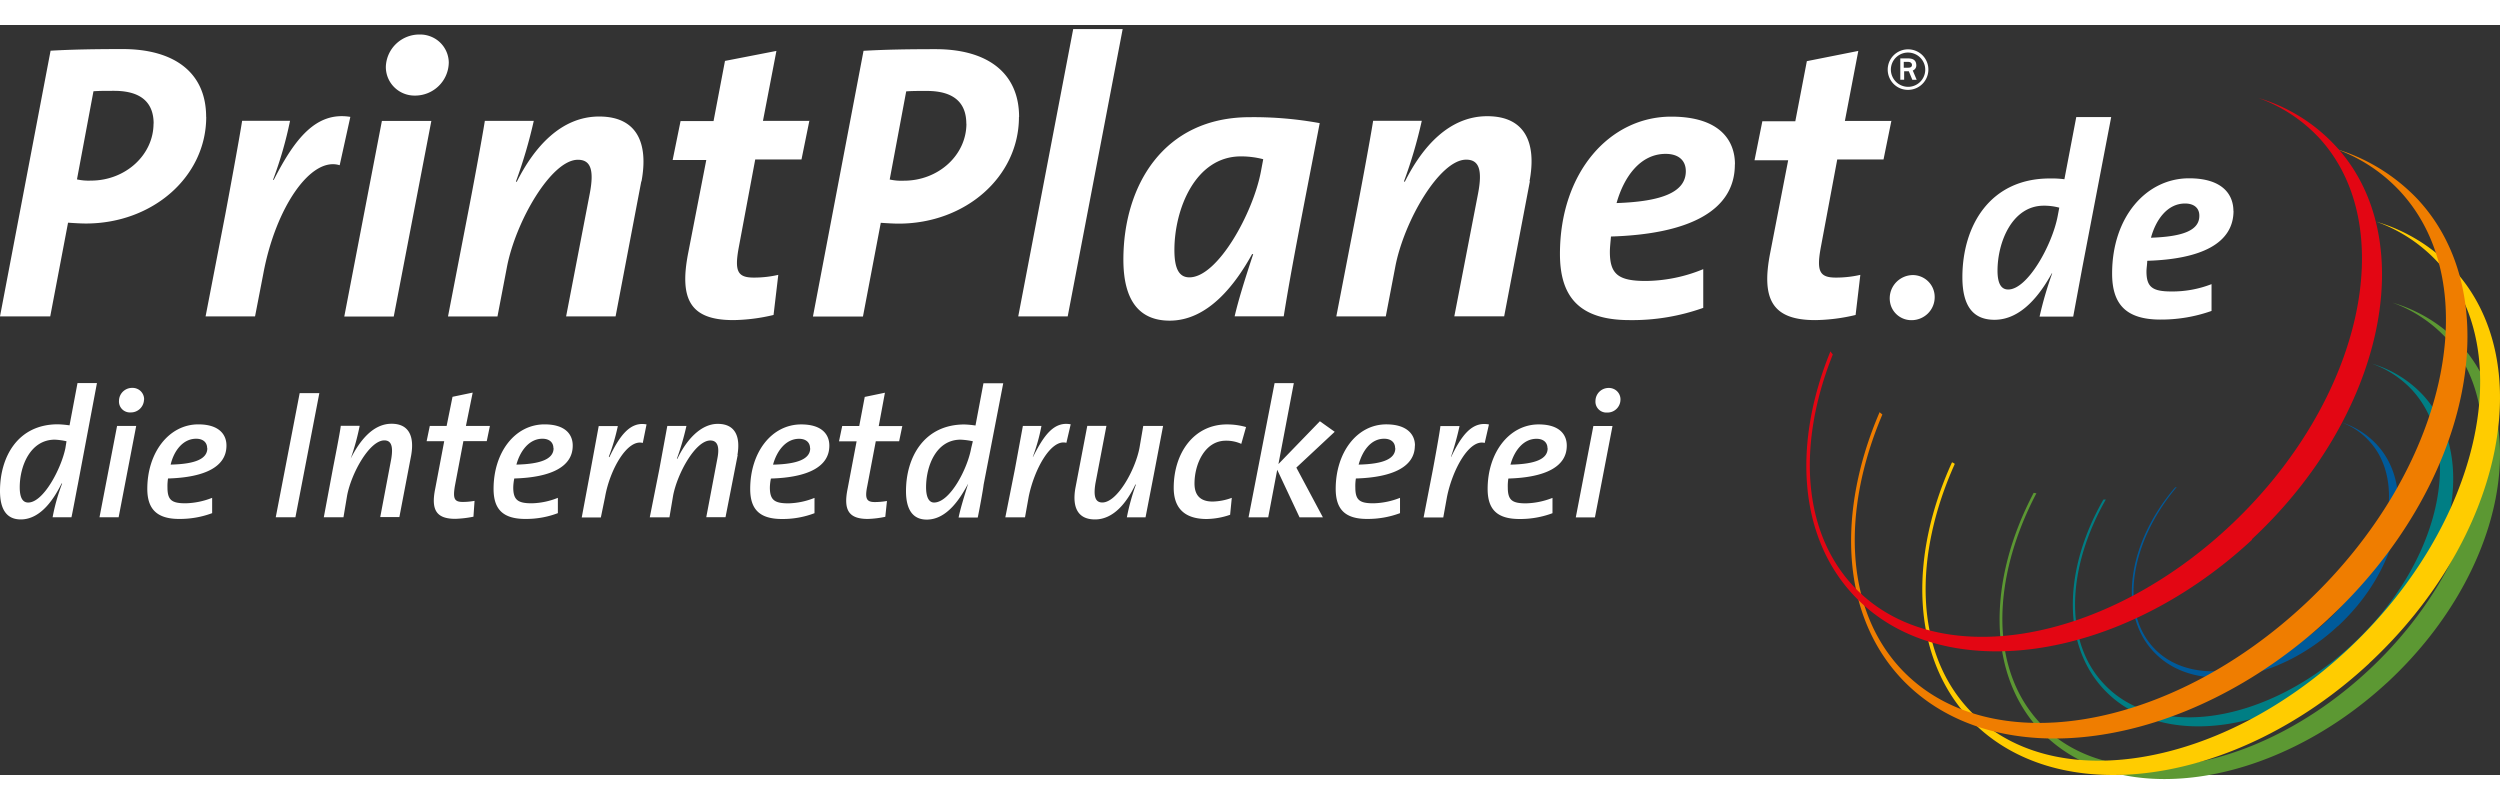
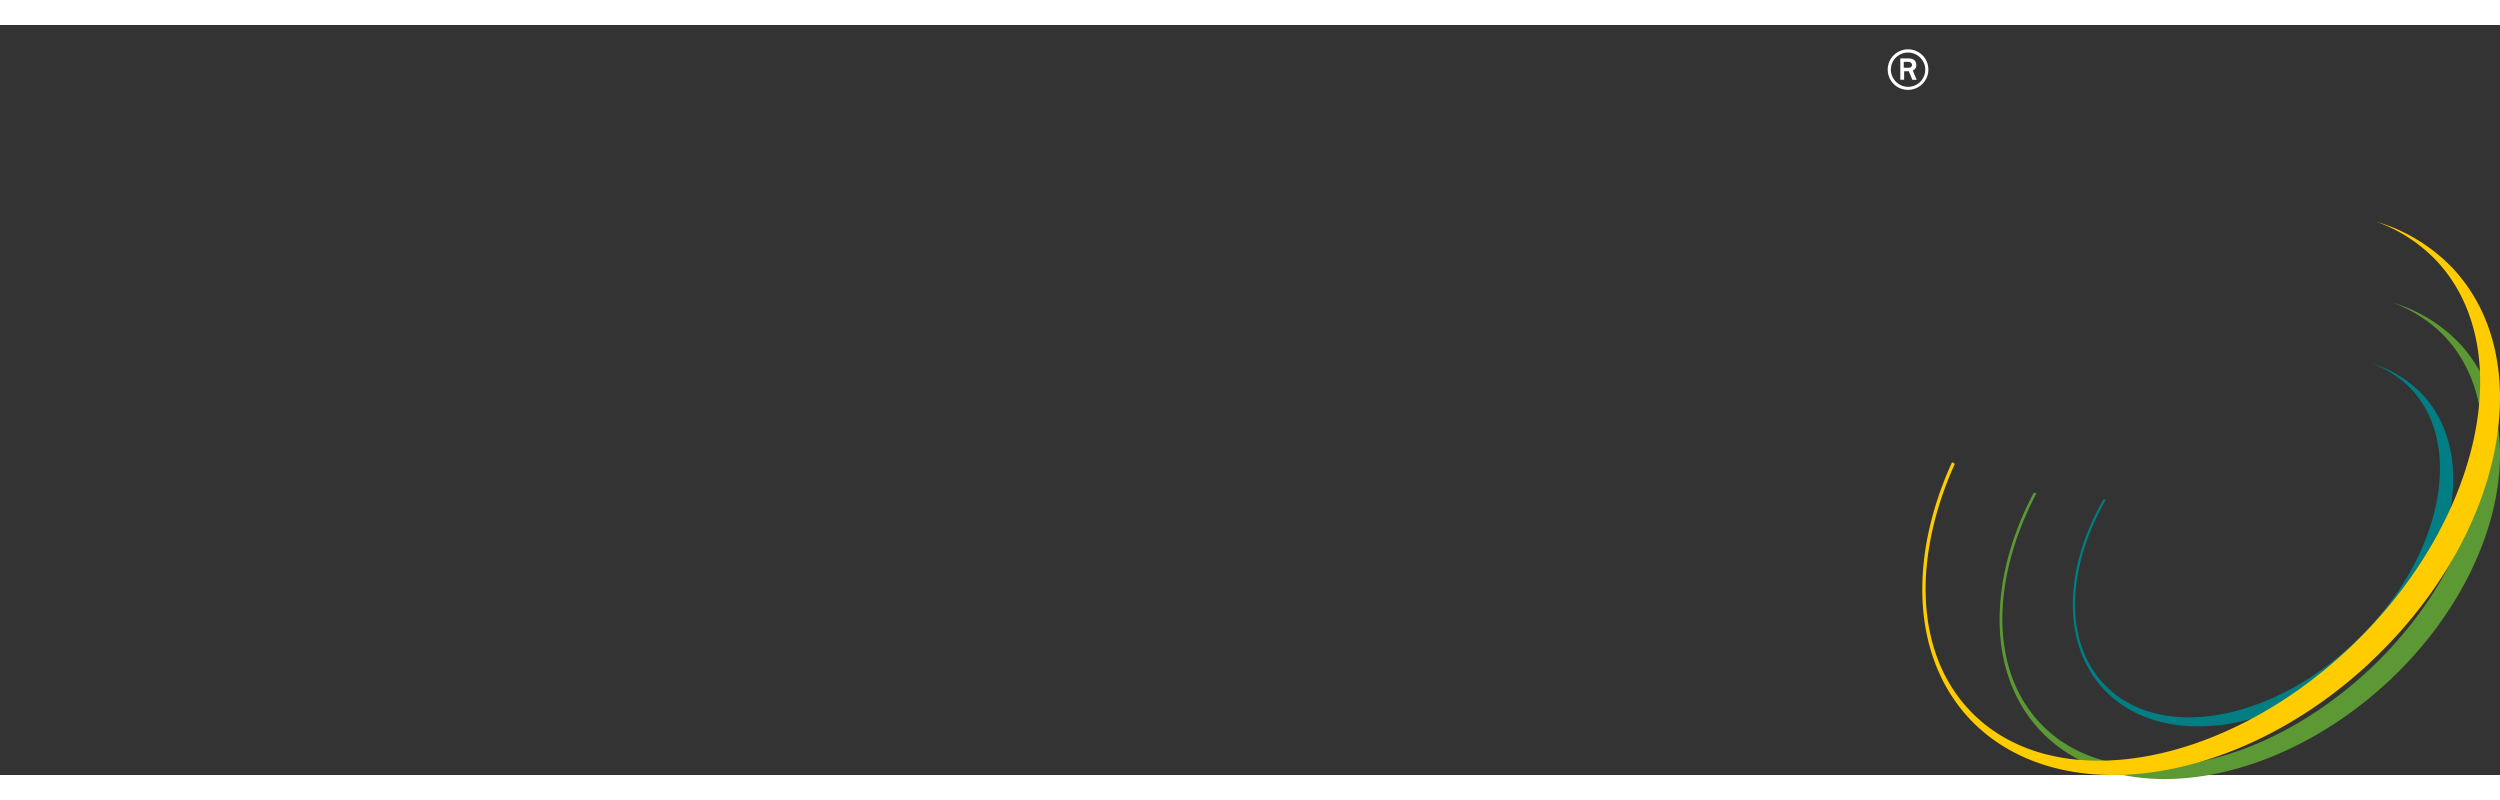
<svg xmlns="http://www.w3.org/2000/svg" viewBox="0 0 150 45 " class="icon" width="125" height="40" style="">
  <rect x="0" y="0" width="150" height="45" fill="#333333" stroke="none" />
-   <path d="M5.804 21.485H4.65l-.478 2.536a6.2 6.2 0 00-.7-.063C1.056 23.958 0 25.927 0 27.954c0 1.17.445 1.712 1.243 1.712 1.244 0 2.045-1.332 2.454-2.159h.033a11.412 11.412 0 00-.574 2.03h1.131c.066-.284.33-1.711.383-1.967l1.147-6.088-.013.003zm-1.814 3.49l-.066.414c-.254 1.236-1.319 3.263-2.232 3.263-.33 0-.508-.285-.508-.918 0-1.27.636-2.854 2.104-2.854.235.011.47.043.699.095h.003zm4.657-2.503a.682.682 0 00-.432-.649.694.694 0 00-.27-.05.788.788 0 00-.742.474.777.777 0 00-.063.301.653.653 0 00.426.658.664.664 0 00.276.04.787.787 0 00.798-.76l.007-.014zm-.478 1.585H7.024L5.97 29.535h1.148l1.055-5.485-.003.007zm5.418 1.17c0-.632-.416-1.265-1.689-1.265-1.754 0-3.06 1.68-3.06 3.87 0 1.237.604 1.804 1.913 1.804a5.534 5.534 0 001.978-.347v-.919a4.61 4.61 0 01-1.592.328c-.832 0-1.089-.19-1.089-.951-.005-.18.006-.36.033-.538 2.263-.066 3.506-.731 3.506-1.968v-.013zm-1.148.165c0 .633-.702.951-2.2.984.192-.82.733-1.552 1.53-1.552.416 0 .66.22.66.571l.01-.003zm6.721-3.303h-1.18l-1.435 7.446h1.18l1.435-7.446zm5.514 3.706c.191-1.108-.132-1.87-1.18-1.87-1.115 0-1.913 1.017-2.454 2.093.228-.642.408-1.3.54-1.968h-1.134c-.033.348-.412 2.25-.478 2.598l-.54 2.887h1.18l.22-1.312c.255-1.332 1.34-3.3 2.233-3.3.413 0 .541.35.413 1.115l-.66 3.487h1.148l.712-3.726v-.004zm4.716-1.738h-1.435l.406-2.001-1.21.252-.353 1.746h-1.01l-.19.918h1.055l-.541 2.854c-.257 1.27.066 1.804 1.21 1.804a6.5 6.5 0 001.085-.128l.066-.951a3.978 3.978 0 01-.703.065c-.507 0-.603-.19-.478-.951l.511-2.696h1.402l.191-.919-.006.007zm4.973 1.17c0-.632-.413-1.265-1.689-1.265-1.78 0-3.06 1.68-3.06 3.87 0 1.237.574 1.804 1.913 1.804a5.367 5.367 0 001.945-.347v-.919a4.43 4.43 0 01-1.563.328c-.824 0-1.114-.19-1.114-.951.004-.18.025-.36.062-.538 2.263-.066 3.506-.731 3.506-1.968v-.013zm-1.148.165c0 .633-.732.951-2.23.984.222-.82.766-1.552 1.56-1.552.416 0 .66.22.66.571l.01-.003zm5.58-1.427c-.99-.19-1.626.695-2.233 1.968l-.033-.033c.228-.597.408-1.211.541-1.837h-1.147l-.479 2.598-.54 2.887h1.147l.254-1.237c.287-1.64 1.339-3.487 2.262-3.234l.225-1.109.003-.003zm5.451 1.837c.191-1.109-.132-1.87-1.18-1.87-1.05 0-1.913 1.017-2.421 2.093h-.033c.233-.643.424-1.3.574-1.968h-1.148l-.478 2.598-.574 2.886h1.18l.222-1.312c.257-1.332 1.339-3.3 2.232-3.3.416 0 .574.351.416 1.116l-.66 3.486h1.155l.732-3.739-.017.01zm5.514-.57c0-.634-.412-1.267-1.688-1.267-1.781 0-3.06 1.68-3.06 3.87 0 1.237.573 1.805 1.912 1.805a5.367 5.367 0 001.946-.348v-.919a4.43 4.43 0 01-1.563.328c-.825 0-1.115-.19-1.115-.95.004-.182.025-.362.063-.539 2.262-.065 3.505-.731 3.505-1.968v-.013zm-1.148.163c0 .633-.732.951-2.229.984.221-.82.765-1.551 1.56-1.551.416 0 .66.22.66.57l.01-.003zm5.547-1.332h-1.434l.37-2-1.211.252-.33 1.745h-1.022l-.192.919h1.056l-.541 2.853c-.257 1.27.066 1.804 1.21 1.804.354-.01.706-.053 1.052-.128l.1-.95a4.057 4.057 0 01-.733.065c-.478 0-.607-.19-.449-.951l.512-2.697h1.401l.191-.918.02.006zm6.025-2.568h-1.177l-.478 2.536a5.762 5.762 0 00-.66-.063c-2.424 0-3.509 1.968-3.509 3.995 0 1.171.449 1.713 1.244 1.713 1.243 0 2.044-1.332 2.486-2.159-.287.919-.478 1.555-.574 2.034h1.148c.066-.285.33-1.712.353-1.968l1.177-6.088h-.01zm-1.813 3.48l-.1.414c-.22 1.236-1.272 3.263-2.229 3.263-.287 0-.478-.285-.478-.918 0-1.27.604-2.854 2.071-2.854.246.011.491.043.732.095h.004zm5.87-1.017c-1.023-.19-1.626.696-2.266 1.969v-.033c.222-.597.393-1.211.511-1.837h-1.114l-.479 2.598-.574 2.886H61.5l.221-1.236c.33-1.64 1.339-3.487 2.262-3.235l.258-1.108v-.004zm5.546.099h-1.193l-.225 1.312c-.254 1.332-1.339 3.28-2.229 3.28-.415 0-.544-.348-.415-1.142l.66-3.453h-1.149l-.715 3.742c-.191 1.115.125 1.87 1.177 1.87 1.121 0 1.913-1.017 2.424-2.093h.033a13.073 13.073 0 00-.544 1.968h1.121l.508-2.624.544-2.854.003-.006zm4.973.065a4.2 4.2 0 00-1.147-.157c-1.979 0-3.19 1.712-3.19 3.805 0 1.109.542 1.87 1.98 1.87a4.498 4.498 0 001.404-.253l.1-1.017a3.496 3.496 0 01-1.148.223c-.858 0-1.089-.508-1.089-1.082 0-1.142.607-2.569 1.88-2.569.32-.006.636.059.927.19l.287-1.016-.004.006zm5.323.286l-.89-.633-2.487 2.568.923-4.855h-1.154l-1.563 8.053h1.18l.541-2.854 1.34 2.854h1.401l-1.593-2.985 2.309-2.155-.007.007zm4.815.82c0-.633-.449-1.266-1.722-1.266-1.754 0-3.034 1.68-3.034 3.87 0 1.237.574 1.804 1.88 1.804a5.533 5.533 0 001.979-.347v-.919a4.61 4.61 0 01-1.593.328c-.831 0-1.088-.19-1.088-.951-.006-.18.005-.36.033-.538 2.262-.066 3.538-.731 3.538-1.968l.007-.013zm-1.18.164c0 .633-.703.951-2.2.984.224-.82.732-1.552 1.53-1.552.415 0 .66.22.66.571l.01-.003zm5.605-1.427c-1.022-.19-1.648.695-2.262 1.968V25.9c.207-.601.377-1.215.511-1.837h-1.147c-.033.348-.383 2.25-.449 2.598l-.56 2.887h1.18l.224-1.237c.33-1.64 1.34-3.487 2.263-3.234l.254-1.109-.014-.003zm4.683 1.266c0-.633-.412-1.266-1.688-1.266-1.755 0-3.06 1.68-3.06 3.87 0 1.237.573 1.805 1.912 1.805a5.533 5.533 0 001.979-.348v-.919a4.595 4.595 0 01-1.593.328c-.825 0-1.088-.19-1.088-.95-.006-.18.005-.36.033-.539 2.262-.065 3.505-.731 3.505-1.968v-.013zm-1.147.164c0 .633-.7.951-2.23.984.221-.82.765-1.551 1.56-1.551.416 0 .66.22.66.57l.01-.003zm4.37-2.92a.683.683 0 00-.432-.648.692.692 0 00-.271-.05.787.787 0 00-.798.777.653.653 0 00.426.659.662.662 0 00.276.04.779.779 0 00.798-.761v-.016zm-.48 1.585h-1.147l-1.055 5.485h1.148l1.055-5.485zM12.368 5.511c0-2.647-1.9-4.067-5.013-4.067-1.616 0-3.014.023-4.32.098L0 17.483h3.014l1.069-5.622c.382.027.784.05 1.068.05 4.014 0 7.222-2.811 7.222-6.397l-.006-.003zm-3.156.4c0 1.89-1.689 3.425-3.753 3.425a3.229 3.229 0 01-.841-.072l.99-5.288c.355-.026.692-.026 1.236-.026 1.731 0 2.374.803 2.374 1.968l-.006-.007zm11.8-.4c-2.046-.328-3.325 1.312-4.585 3.779h-.046a23.352 23.352 0 001.022-3.543h-2.875c-.162 1.056-.802 4.51-1.006 5.596l-1.187 6.14h2.968l.494-2.551c.736-3.97 2.85-7.06 4.584-6.518l.64-2.903h-.01zm5.915-3.234A1.7 1.7 0 0025.838.689a1.723 1.723 0 00-.67-.118 2.017 2.017 0 00-1.397.554 1.996 1.996 0 00-.62 1.362 1.708 1.708 0 00.504 1.246 1.725 1.725 0 001.253.502c.528 0 1.035-.207 1.412-.575.378-.368.595-.868.606-1.393v.01zm-1.045 3.477h-2.968L20.657 17.49h2.968l2.256-11.736zm12.607 3.634c.429-2.296-.264-3.897-2.539-3.897-2.276 0-3.891 1.82-4.947 3.923l-.046-.026a28.993 28.993 0 001.069-3.634H29.09c-.165 1.063-.808 4.51-1.023 5.596l-1.187 6.14h2.968l.57-2.975c.528-2.739 2.662-6.429 4.255-6.429.758 0 .99.59.712 2.034l-1.418 7.364h2.968l1.543-8.102.01.006zM48.58 5.754h-2.803l.808-4.199-3.086.6-.686 3.609h-1.979l-.475 2.335h2.018l-1.088 5.593c-.547 2.81.165 4.014 2.704 4.014a10.904 10.904 0 002.42-.308l.284-2.407a6.43 6.43 0 01-1.47.164c-.973 0-1.164-.378-.904-1.795l.99-5.29h2.776l.475-2.336.016.02zm12.565-.236c0-2.647-1.9-4.068-5.013-4.068-1.616 0-3.017.023-4.32.099L48.777 17.49h3.001l1.069-5.622c.379.026.785.05 1.068.05 4.014 0 7.222-2.812 7.222-6.397l.007-.003zm-3.16.4c0 1.89-1.681 3.424-3.749 3.424a3.228 3.228 0 01-.854-.072l.99-5.287c.355-.027.692-.027 1.233-.027 1.734 0 2.374.804 2.374 1.968l.007-.006zM67.36.243h-2.968l-3.298 17.24h2.968L67.36.244zm11.806 5.642a22.058 22.058 0 00-4.178-.354c-5.178 0-7.585 4.11-7.585 8.548 0 2.502.99 3.66 2.777 3.66 2.351 0 3.99-2.263 4.946-3.992h.066c-.544 1.64-.9 2.811-1.114 3.733h2.945c.494-3.093 1.114-6.14 2.16-11.595h-.017zm-3.373 2.171l-.142.755c-.475 2.48-2.589 6.33-4.287 6.33-.594 0-.9-.472-.9-1.64 0-2.453 1.253-5.618 3.99-5.618.445-.001.888.054 1.319.164l.02.01zm15.98 1.313c.43-2.297-.263-3.897-2.539-3.897-2.275 0-3.891 1.82-4.946 3.936l-.05-.026c.438-1.186.795-2.4 1.069-3.635h-2.919c-.165 1.063-.808 4.51-1.022 5.596l-1.187 6.14h2.968l.57-2.975c.521-2.738 2.658-6.429 4.254-6.429.759 0 .99.59.713 2.034l-1.425 7.367h2.991l1.543-8.102-.02-.01zm12.324-1.017c0-1.417-.903-2.854-3.825-2.854-3.68 0-6.675 3.33-6.675 8.24 0 2.598 1.187 3.968 4.182 3.968 1.504.02 3-.23 4.416-.734v-2.323a9.252 9.252 0 01-3.443.709c-1.65 0-2.16-.4-2.16-1.748 0-.263.046-.656.066-.919 4.616-.14 7.433-1.509 7.433-4.32l.006-.02zm-2.948.42c0 1.252-1.424 1.82-4.155 1.912.429-1.535 1.401-2.952 2.945-2.952.758 0 1.21.38 1.21 1.04zm12.347-3.018h-2.803l.805-4.199-3.087.614-.693 3.608h-1.978l-.469 2.339h2.019l-1.082 5.576c-.548 2.81.165 4.014 2.704 4.014.817-.011 1.63-.115 2.424-.308l.284-2.407a6.436 6.436 0 01-1.471.164c-.973 0-1.164-.378-.904-1.795l.989-5.29h2.777l.475-2.336.01.02zm2.585 10.562a1.31 1.31 0 00-.386-.928 1.323 1.323 0 00-.933-.384 1.407 1.407 0 00-.976.416 1.39 1.39 0 00-.311 1.475 1.296 1.296 0 001.192.815 1.395 1.395 0 001.004-.399 1.371 1.371 0 00.41-.995zm10.586-10.792h-2.091l-.712 3.73a5.919 5.919 0 00-.877-.046c-3.585 0-5.244 2.834-5.244 5.927 0 1.748.66 2.552 1.923 2.552 1.649 0 2.777-1.584 3.443-2.788h.023c-.307.85-.56 1.717-.758 2.598h2.018l.544-2.93 1.735-9.043h-.004zm-3.11 5.432l-.098.518c-.33 1.726-1.804 4.396-2.968 4.396-.403 0-.64-.328-.64-1.132 0-1.706.877-3.897 2.776-3.897.313-.002.625.038.927.118l.003-.003zm10.448.21c0-.984-.643-1.968-2.662-1.968-2.562 0-4.616 2.312-4.616 5.714 0 1.817.808 2.762 2.902 2.762a9.044 9.044 0 003.063-.518v-1.608a6.467 6.467 0 01-2.41.44c-1.138 0-1.494-.263-1.494-1.204 0-.187.046-.45.046-.636 3.232-.099 5.177-1.04 5.177-3.002l-.006.02zm-2.045.285c0 .873-.989 1.247-2.902 1.312.287-1.062.973-2.053 2.045-2.053.527 0 .857.262.857.731v.01z" fill="#FFFFFF" />
-   <path d="M140.278 36.069c3.688-3.428 4.736-8.33 2.314-10.909a4.904 4.904 0 00-2.119-1.322c.649.232 1.23.623 1.689 1.137 2.26 2.453 1.166 7.24-2.402 10.644-3.569 3.405-8.328 4.188-10.575 1.712-2.023-2.214-1.355-6.33 1.427-9.619-.046.026-.099.026-.118.05-2.833 3.305-3.45 7.52-1.289 9.827 2.405 2.595 7.376 1.904 11.063-1.52h.01z" fill="#005A9A" />
  <path d="M142.024 37.662c5.26-4.853 6.765-11.837 3.308-15.507a6.844 6.844 0 00-3.05-1.844 6.031 6.031 0 012.455 1.601c3.188 3.505 1.654 10.298-3.48 15.151s-11.882 5.919-15.074 2.417c-2.381-2.581-2.143-6.96.166-11.008h-.143c-2.381 4.142-2.524 8.663.023 11.386 3.431 3.67 10.529 2.696 15.792-2.18l.003-.016z" fill="#007E84" />
  <path d="M143.201 39.484c6.931-6.399 8.886-15.547 4.36-20.39a9.072 9.072 0 00-4.003-2.432 8.245 8.245 0 013.193 2.1c4.215 4.594 2.19 13.539-4.549 19.872-6.74 6.333-15.629 7.77-19.851 3.19-2.977-3.24-2.858-8.598-.165-13.73-.073 0-.119-.023-.166-.023-2.762 5.25-2.812 10.829.381 14.248 4.526 4.823 13.862 3.544 20.796-2.835h.004z" fill="#5C9833" />
  <path d="M142.152 38.295c8.001-7.439 10.257-18.061 5.033-23.677a10.375 10.375 0 00-4.617-2.82 9.284 9.284 0 013.707 2.442c4.867 5.332 2.516 15.711-5.251 23.081-7.767 7.37-18.083 9.033-22.954 3.68-3.183-3.482-3.275-9.124-.782-14.667a.55.55 0 00-.168-.096c-2.612 5.734-2.421 11.636 1.022 15.356 5.244 5.619 16.029 4.124 24.01-3.292v-.007z" fill="#FFCC00" />
-   <path d="M139.682 35.649c8.529-7.896 10.928-19.233 5.372-25.2a11.274 11.274 0 00-4.95-3.03 9.794 9.794 0 013.943 2.605c5.204 5.708 2.686 16.745-5.609 24.585s-19.244 9.62-24.45 3.948c-3.3-3.619-3.491-9.429-1.046-15.186-.047-.046-.119-.092-.165-.141-2.567 5.97-2.33 12.08 1.287 15.965 5.582 5.968 17.082 4.382 25.605-3.53l.013-.016z" fill="#EF7D00" />
-   <path d="M135.105 30.863c7.974-7.416 10.222-18.05 4.996-23.642a10.282 10.282 0 00-4.601-2.843 9.267 9.267 0 013.69 2.442c4.852 5.352 2.512 15.706-5.225 23.072s-17.985 9.024-22.836 3.695c-3.024-3.317-3.264-8.554-1.16-13.818a1.646 1.646 0 01-.142-.188c-2.248 5.495-1.939 11.061 1.374 14.614 5.206 5.593 15.95 4.1 23.927-3.316l-.023-.017z" fill="#E30613" />
  <path d="M114.483 3.892a1.22 1.22 0 001.197-1.454 1.212 1.212 0 00-.959-.955 1.225 1.225 0 00-1.253.517c-.134.2-.205.435-.205.676a1.217 1.217 0 00.752 1.126c.148.06.308.091.468.09zm-1.031-1.216a1.027 1.027 0 011.237-1.001 1.035 1.035 0 01.807.809 1.03 1.03 0 01-1.013 1.226 1.04 1.04 0 01-1.031-1.028v-.006zm.563.606h.234v-.506h.28l.211.513h.261l-.235-.558a.323.323 0 00.212-.305c0-.373-.28-.422-.514-.422h-.446v1.298l-.003-.02zm.234-1.07h.234c.14 0 .235.071.235.188s-.098.162-.212.162h-.28v-.347l.023-.003z" fill="#FFFFFF" />
</svg>